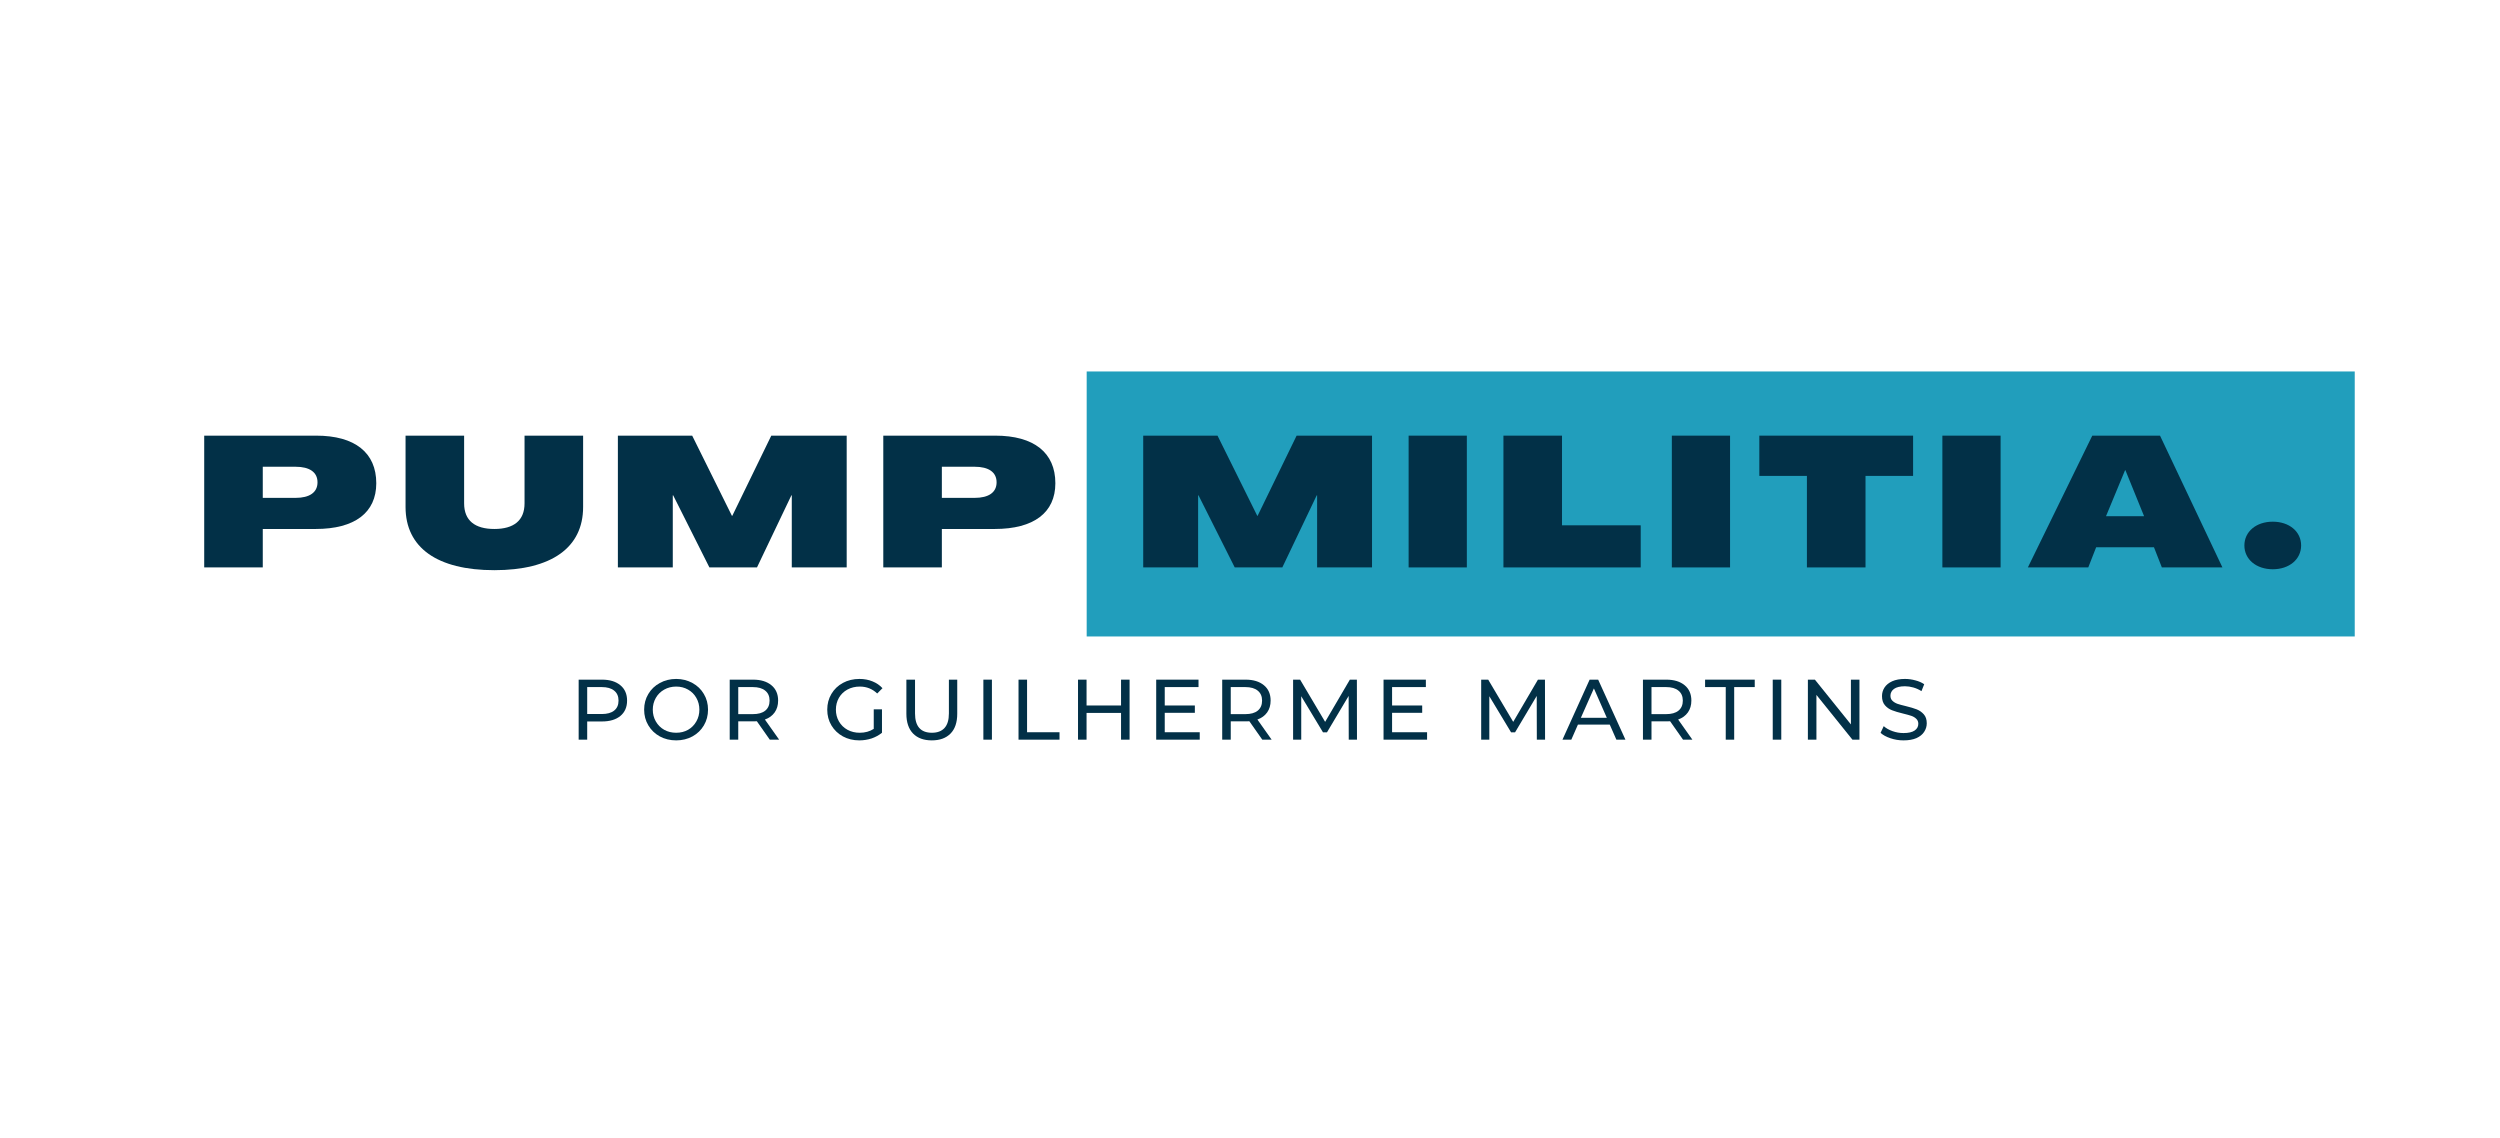
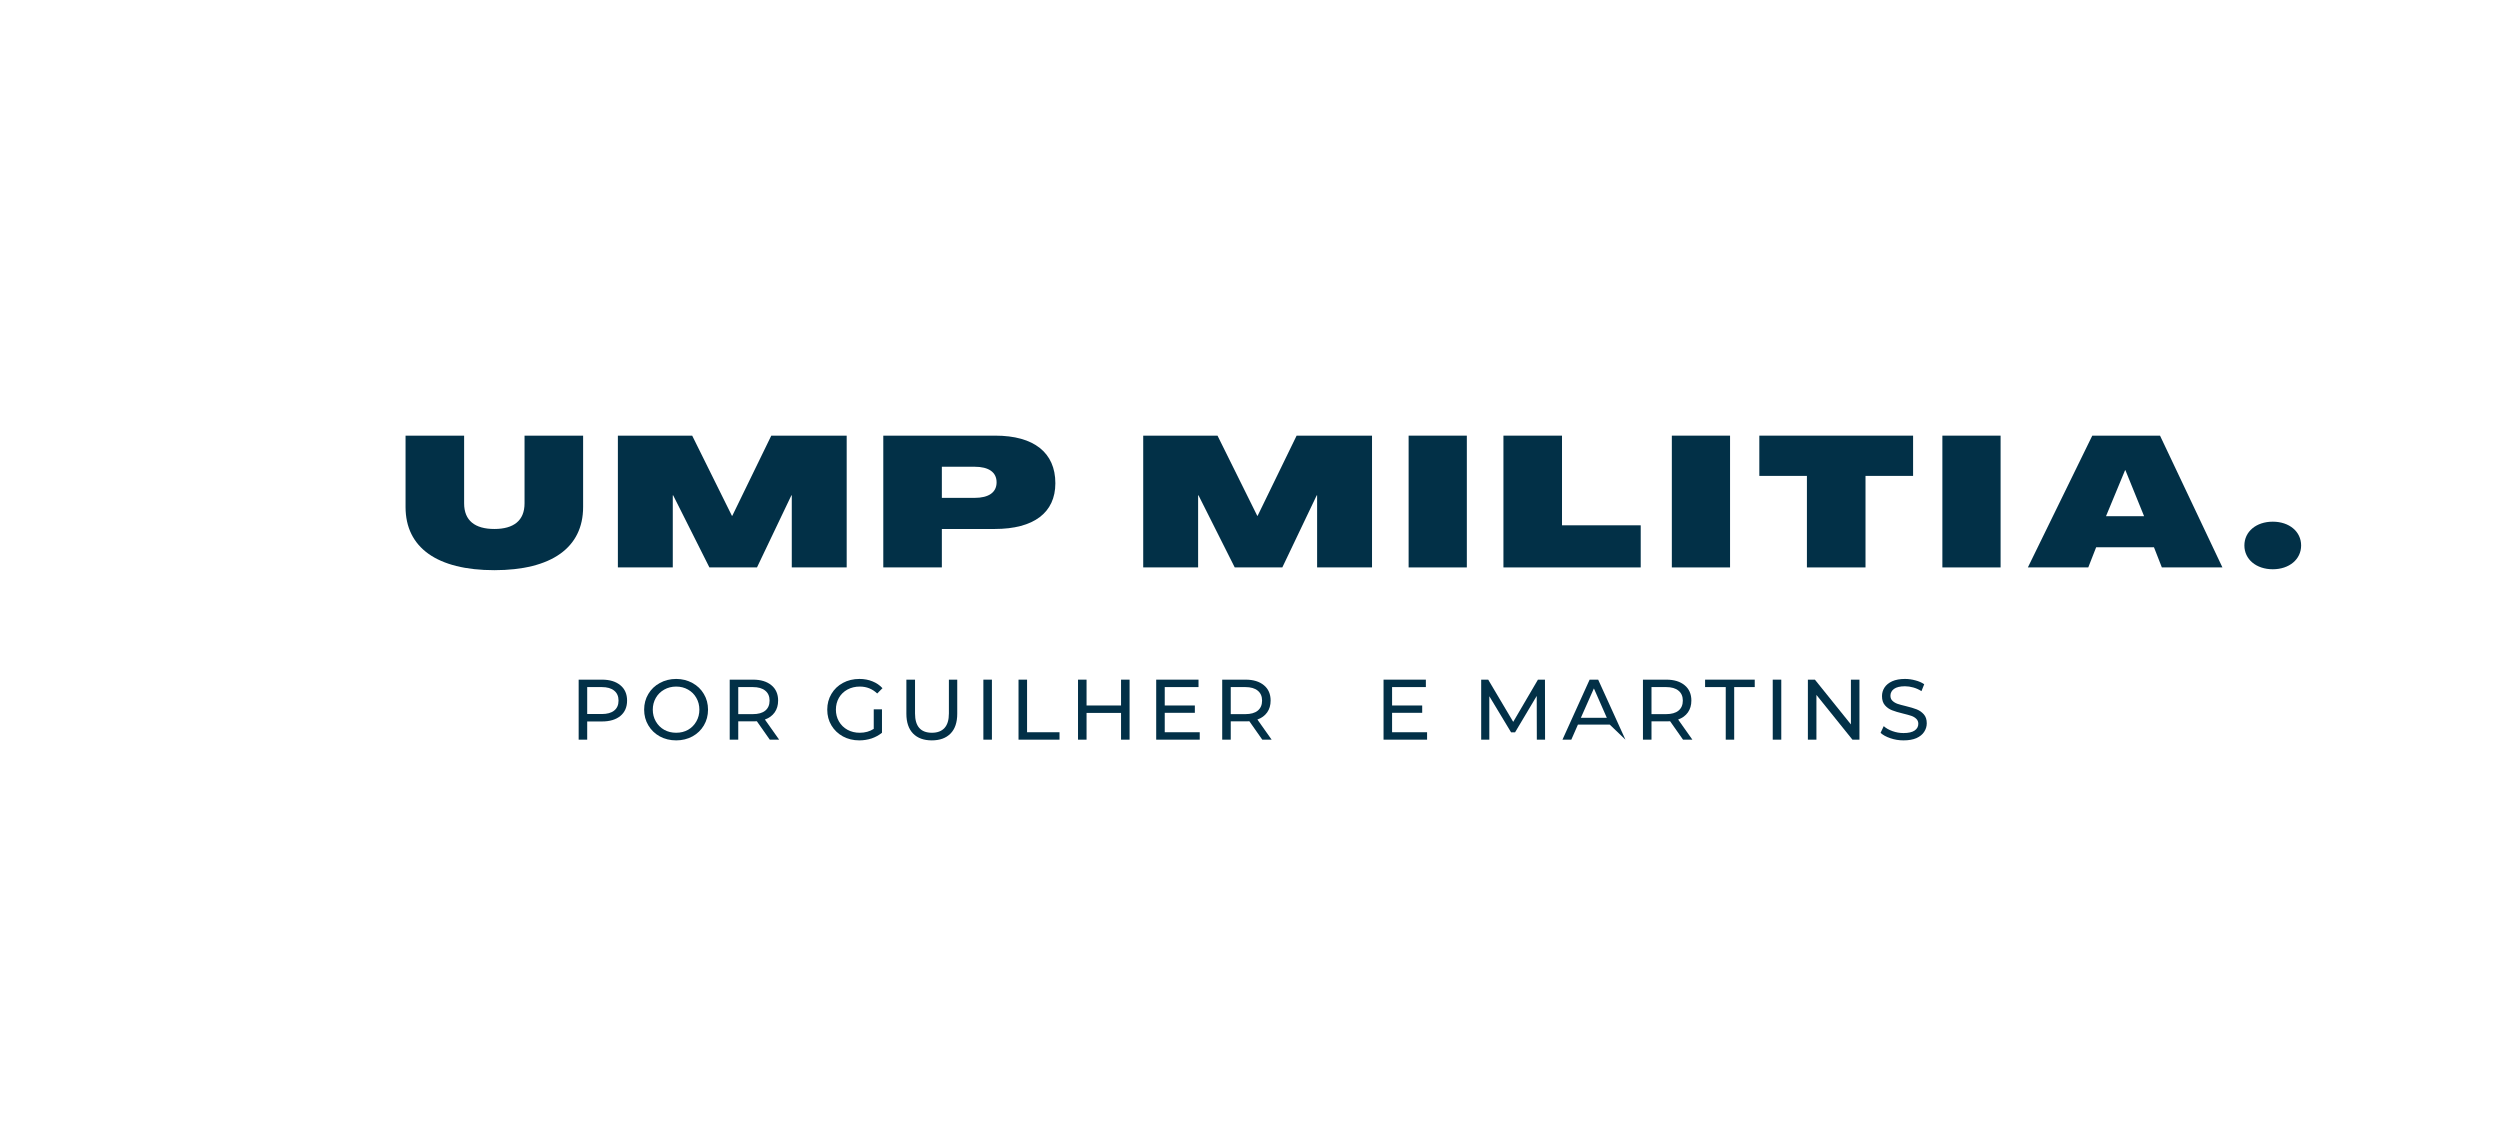
<svg xmlns="http://www.w3.org/2000/svg" width="512" viewBox="0 0 384 174.75" height="233" preserveAspectRatio="xMidYMid meet">
  <defs>
    <g />
    <clipPath id="945acbe7f8">
-       <path d="M 166.914 57.059 L 361.688 57.059 L 361.688 97.762 L 166.914 97.762 Z M 166.914 57.059 " clip-rule="nonzero" />
-     </clipPath>
+       </clipPath>
  </defs>
  <g clip-path="url(#945acbe7f8)">
    <path fill="#219ebc" d="M 166.914 57.059 L 361.688 57.059 L 361.688 97.762 L 166.914 97.762 Z M 166.914 57.059 " fill-opacity="1" fill-rule="nonzero" />
  </g>
  <g fill="#023047" fill-opacity="1">
    <g transform="translate(29.96, 87.157)">
      <g>
-         <path d="M 1.406 0 L 10.402 0 L 10.402 -5.906 L 18.527 -5.906 C 24.52 -5.906 27.836 -8.406 27.836 -12.934 C 27.836 -17.629 24.547 -20.242 18.613 -20.242 L 1.406 -20.242 Z M 10.402 -10.684 L 10.402 -15.465 L 15.438 -15.465 C 17.602 -15.465 18.809 -14.621 18.809 -13.074 C 18.809 -11.527 17.602 -10.684 15.438 -10.684 Z M 10.402 -10.684 " />
-       </g>
+         </g>
    </g>
  </g>
  <g fill="#023047" fill-opacity="1">
    <g transform="translate(61.168, 87.157)">
      <g>
        <path d="M 14.762 0.422 C 23.535 0.422 28.398 -3.035 28.398 -9.277 L 28.398 -20.242 L 19.402 -20.242 L 19.402 -9.84 C 19.402 -7.199 17.742 -5.906 14.762 -5.906 C 11.781 -5.906 10.121 -7.199 10.121 -9.84 L 10.121 -20.242 L 1.125 -20.242 L 1.125 -9.277 C 1.125 -3.035 5.988 0.422 14.762 0.422 Z M 14.762 0.422 " />
      </g>
    </g>
  </g>
  <g fill="#023047" fill-opacity="1">
    <g transform="translate(93.5, 87.157)">
      <g>
        <path d="M 1.406 0 L 9.84 0 L 9.84 -11.078 L 9.898 -11.078 L 15.465 0 L 22.773 0 L 28.059 -11.078 L 28.117 -11.078 L 28.117 0 L 36.551 0 L 36.551 -20.242 L 24.969 -20.242 L 18.98 -7.93 L 18.922 -7.93 L 12.82 -20.242 L 1.406 -20.242 Z M 1.406 0 " />
      </g>
    </g>
  </g>
  <g fill="#023047" fill-opacity="1">
    <g transform="translate(134.267, 87.157)">
      <g>
        <path d="M 1.406 0 L 10.402 0 L 10.402 -5.906 L 18.527 -5.906 C 24.52 -5.906 27.836 -8.406 27.836 -12.934 C 27.836 -17.629 24.547 -20.242 18.613 -20.242 L 1.406 -20.242 Z M 10.402 -10.684 L 10.402 -15.465 L 15.438 -15.465 C 17.602 -15.465 18.809 -14.621 18.809 -13.074 C 18.809 -11.527 17.602 -10.684 15.438 -10.684 Z M 10.402 -10.684 " />
      </g>
    </g>
  </g>
  <g fill="#023047" fill-opacity="1">
    <g transform="translate(165.475, 87.157)">
      <g />
    </g>
  </g>
  <g fill="#023047" fill-opacity="1">
    <g transform="translate(174.191, 87.157)">
      <g>
        <path d="M 1.406 0 L 9.84 0 L 9.84 -11.078 L 9.898 -11.078 L 15.465 0 L 22.773 0 L 28.059 -11.078 L 28.117 -11.078 L 28.117 0 L 36.551 0 L 36.551 -20.242 L 24.969 -20.242 L 18.98 -7.93 L 18.922 -7.93 L 12.82 -20.242 L 1.406 -20.242 Z M 1.406 0 " />
      </g>
    </g>
  </g>
  <g fill="#023047" fill-opacity="1">
    <g transform="translate(214.958, 87.157)">
      <g>
        <path d="M 1.406 0 L 10.348 0 L 10.348 -20.242 L 1.406 -20.242 Z M 1.406 0 " />
      </g>
    </g>
  </g>
  <g fill="#023047" fill-opacity="1">
    <g transform="translate(229.522, 87.157)">
      <g>
        <path d="M 1.406 0 L 22.492 0 L 22.492 -6.469 L 10.402 -6.469 L 10.402 -20.242 L 1.406 -20.242 Z M 1.406 0 " />
      </g>
    </g>
  </g>
  <g fill="#023047" fill-opacity="1">
    <g transform="translate(255.388, 87.157)">
      <g>
        <path d="M 1.406 0 L 10.348 0 L 10.348 -20.242 L 1.406 -20.242 Z M 1.406 0 " />
      </g>
    </g>
  </g>
  <g fill="#023047" fill-opacity="1">
    <g transform="translate(269.952, 87.157)">
      <g>
        <path d="M 7.59 0 L 16.59 0 L 16.59 -14.059 L 23.898 -14.059 L 23.898 -20.242 L 0.281 -20.242 L 0.281 -14.059 L 7.59 -14.059 Z M 7.59 0 " />
      </g>
    </g>
  </g>
  <g fill="#023047" fill-opacity="1">
    <g transform="translate(296.943, 87.157)">
      <g>
        <path d="M 1.406 0 L 10.348 0 L 10.348 -20.242 L 1.406 -20.242 Z M 1.406 0 " />
      </g>
    </g>
  </g>
  <g fill="#023047" fill-opacity="1">
    <g transform="translate(311.507, 87.157)">
      <g>
        <path d="M -0.027 0 L 9.25 0 L 10.461 -3.094 L 19.344 -3.094 L 20.555 0 L 29.859 0 L 20.273 -20.242 L 9.867 -20.242 Z M 11.977 -7.871 L 14.902 -14.93 L 14.957 -14.93 L 17.824 -7.871 Z M 11.977 -7.871 " />
      </g>
    </g>
  </g>
  <g fill="#023047" fill-opacity="1">
    <g transform="translate(344.176, 87.157)">
      <g>
        <path d="M 4.922 0.281 C 7.449 0.281 9.277 -1.238 9.277 -3.375 C 9.277 -5.512 7.449 -7.027 4.922 -7.027 C 2.391 -7.027 0.562 -5.512 0.562 -3.375 C 0.562 -1.238 2.391 0.281 4.922 0.281 Z M 4.922 0.281 " />
      </g>
    </g>
  </g>
  <g fill="#023047" fill-opacity="1">
    <g transform="translate(87.491, 113.613)">
      <g>
        <path d="M 4.984 -9.219 C 6.172 -9.219 7.109 -8.93 7.797 -8.359 C 8.484 -7.797 8.828 -7.008 8.828 -6 C 8.828 -5 8.484 -4.211 7.797 -3.641 C 7.109 -3.078 6.172 -2.797 4.984 -2.797 L 2.703 -2.797 L 2.703 0 L 1.391 0 L 1.391 -9.219 Z M 4.938 -3.938 C 5.77 -3.938 6.406 -4.113 6.844 -4.469 C 7.289 -4.82 7.516 -5.332 7.516 -6 C 7.516 -6.664 7.289 -7.176 6.844 -7.531 C 6.406 -7.895 5.77 -8.078 4.938 -8.078 L 2.703 -8.078 L 2.703 -3.938 Z M 4.938 -3.938 " />
      </g>
    </g>
  </g>
  <g fill="#023047" fill-opacity="1">
    <g transform="translate(98.315, 113.613)">
      <g>
        <path d="M 5.547 0.109 C 4.617 0.109 3.781 -0.094 3.031 -0.5 C 2.281 -0.914 1.691 -1.484 1.266 -2.203 C 0.836 -2.922 0.625 -3.723 0.625 -4.609 C 0.625 -5.492 0.836 -6.297 1.266 -7.016 C 1.691 -7.734 2.281 -8.297 3.031 -8.703 C 3.781 -9.117 4.617 -9.328 5.547 -9.328 C 6.461 -9.328 7.297 -9.117 8.047 -8.703 C 8.797 -8.297 9.379 -7.734 9.797 -7.016 C 10.223 -6.305 10.438 -5.504 10.438 -4.609 C 10.438 -3.711 10.223 -2.906 9.797 -2.188 C 9.379 -1.477 8.797 -0.914 8.047 -0.5 C 7.297 -0.094 6.461 0.109 5.547 0.109 Z M 5.547 -1.062 C 6.223 -1.062 6.832 -1.211 7.375 -1.516 C 7.914 -1.828 8.336 -2.254 8.641 -2.797 C 8.953 -3.336 9.109 -3.941 9.109 -4.609 C 9.109 -5.273 8.953 -5.879 8.641 -6.422 C 8.336 -6.961 7.914 -7.383 7.375 -7.688 C 6.832 -8 6.223 -8.156 5.547 -8.156 C 4.867 -8.156 4.254 -8 3.703 -7.688 C 3.16 -7.383 2.734 -6.961 2.422 -6.422 C 2.109 -5.879 1.953 -5.273 1.953 -4.609 C 1.953 -3.941 2.109 -3.336 2.422 -2.797 C 2.734 -2.254 3.16 -1.828 3.703 -1.516 C 4.254 -1.211 4.867 -1.062 5.547 -1.062 Z M 5.547 -1.062 " />
      </g>
    </g>
  </g>
  <g fill="#023047" fill-opacity="1">
    <g transform="translate(110.692, 113.613)">
      <g>
        <path d="M 7.547 0 L 5.562 -2.828 C 5.312 -2.816 5.117 -2.812 4.984 -2.812 L 2.703 -2.812 L 2.703 0 L 1.391 0 L 1.391 -9.219 L 4.984 -9.219 C 6.172 -9.219 7.109 -8.93 7.797 -8.359 C 8.484 -7.797 8.828 -7.008 8.828 -6 C 8.828 -5.289 8.648 -4.688 8.297 -4.188 C 7.941 -3.688 7.441 -3.32 6.797 -3.094 L 8.984 0 Z M 4.938 -3.922 C 5.77 -3.922 6.406 -4.098 6.844 -4.453 C 7.289 -4.816 7.516 -5.332 7.516 -6 C 7.516 -6.664 7.289 -7.176 6.844 -7.531 C 6.406 -7.895 5.77 -8.078 4.938 -8.078 L 2.703 -8.078 L 2.703 -3.922 Z M 4.938 -3.922 " />
      </g>
    </g>
  </g>
  <g fill="#023047" fill-opacity="1">
    <g transform="translate(121.582, 113.613)">
      <g />
    </g>
  </g>
  <g fill="#023047" fill-opacity="1">
    <g transform="translate(126.441, 113.613)">
      <g>
        <path d="M 7.766 -4.656 L 9.031 -4.656 L 9.031 -1.062 C 8.57 -0.688 8.039 -0.395 7.438 -0.188 C 6.832 0.008 6.203 0.109 5.547 0.109 C 4.617 0.109 3.781 -0.094 3.031 -0.5 C 2.281 -0.914 1.691 -1.477 1.266 -2.188 C 0.836 -2.906 0.625 -3.711 0.625 -4.609 C 0.625 -5.504 0.836 -6.312 1.266 -7.031 C 1.691 -7.75 2.281 -8.312 3.031 -8.719 C 3.781 -9.125 4.629 -9.328 5.578 -9.328 C 6.305 -9.328 6.973 -9.203 7.578 -8.953 C 8.18 -8.711 8.691 -8.363 9.109 -7.906 L 8.297 -7.094 C 7.555 -7.801 6.664 -8.156 5.625 -8.156 C 4.926 -8.156 4.297 -8.004 3.734 -7.703 C 3.172 -7.398 2.734 -6.977 2.422 -6.438 C 2.109 -5.895 1.953 -5.285 1.953 -4.609 C 1.953 -3.941 2.109 -3.336 2.422 -2.797 C 2.734 -2.254 3.172 -1.828 3.734 -1.516 C 4.297 -1.211 4.922 -1.062 5.609 -1.062 C 6.43 -1.062 7.148 -1.258 7.766 -1.656 Z M 7.766 -4.656 " />
      </g>
    </g>
  </g>
  <g fill="#023047" fill-opacity="1">
    <g transform="translate(137.923, 113.613)">
      <g>
        <path d="M 5.203 0.109 C 3.973 0.109 3.016 -0.238 2.328 -0.938 C 1.641 -1.645 1.297 -2.66 1.297 -3.984 L 1.297 -9.219 L 2.625 -9.219 L 2.625 -4.031 C 2.625 -2.051 3.488 -1.062 5.219 -1.062 C 6.062 -1.062 6.707 -1.305 7.156 -1.797 C 7.602 -2.285 7.828 -3.031 7.828 -4.031 L 7.828 -9.219 L 9.109 -9.219 L 9.109 -3.984 C 9.109 -2.648 8.766 -1.633 8.078 -0.938 C 7.391 -0.238 6.43 0.109 5.203 0.109 Z M 5.203 0.109 " />
      </g>
    </g>
  </g>
  <g fill="#023047" fill-opacity="1">
    <g transform="translate(149.655, 113.613)">
      <g>
        <path d="M 1.391 -9.219 L 2.703 -9.219 L 2.703 0 L 1.391 0 Z M 1.391 -9.219 " />
      </g>
    </g>
  </g>
  <g fill="#023047" fill-opacity="1">
    <g transform="translate(155.054, 113.613)">
      <g>
        <path d="M 1.391 -9.219 L 2.703 -9.219 L 2.703 -1.141 L 7.688 -1.141 L 7.688 0 L 1.391 0 Z M 1.391 -9.219 " />
      </g>
    </g>
  </g>
  <g fill="#023047" fill-opacity="1">
    <g transform="translate(164.192, 113.613)">
      <g>
        <path d="M 9.312 -9.219 L 9.312 0 L 8 0 L 8 -4.109 L 2.703 -4.109 L 2.703 0 L 1.391 0 L 1.391 -9.219 L 2.703 -9.219 L 2.703 -5.25 L 8 -5.25 L 8 -9.219 Z M 9.312 -9.219 " />
      </g>
    </g>
  </g>
  <g fill="#023047" fill-opacity="1">
    <g transform="translate(176.201, 113.613)">
      <g>
        <path d="M 8.078 -1.141 L 8.078 0 L 1.391 0 L 1.391 -9.219 L 7.891 -9.219 L 7.891 -8.078 L 2.703 -8.078 L 2.703 -5.25 L 7.328 -5.25 L 7.328 -4.125 L 2.703 -4.125 L 2.703 -1.141 Z M 8.078 -1.141 " />
      </g>
    </g>
  </g>
  <g fill="#023047" fill-opacity="1">
    <g transform="translate(186.34, 113.613)">
      <g>
        <path d="M 7.547 0 L 5.562 -2.828 C 5.312 -2.816 5.117 -2.812 4.984 -2.812 L 2.703 -2.812 L 2.703 0 L 1.391 0 L 1.391 -9.219 L 4.984 -9.219 C 6.172 -9.219 7.109 -8.93 7.797 -8.359 C 8.484 -7.797 8.828 -7.008 8.828 -6 C 8.828 -5.289 8.648 -4.688 8.297 -4.188 C 7.941 -3.688 7.441 -3.32 6.797 -3.094 L 8.984 0 Z M 4.938 -3.922 C 5.77 -3.922 6.406 -4.098 6.844 -4.453 C 7.289 -4.816 7.516 -5.332 7.516 -6 C 7.516 -6.664 7.289 -7.176 6.844 -7.531 C 6.406 -7.895 5.77 -8.078 4.938 -8.078 L 2.703 -8.078 L 2.703 -3.922 Z M 4.938 -3.922 " />
      </g>
    </g>
  </g>
  <g fill="#023047" fill-opacity="1">
    <g transform="translate(197.229, 113.613)">
      <g>
-         <path d="M 9.938 0 L 9.922 -6.719 L 6.594 -1.125 L 5.984 -1.125 L 2.641 -6.672 L 2.641 0 L 1.391 0 L 1.391 -9.219 L 2.469 -9.219 L 6.312 -2.734 L 10.109 -9.219 L 11.188 -9.219 L 11.203 0 Z M 9.938 0 " />
-       </g>
+         </g>
    </g>
  </g>
  <g fill="#023047" fill-opacity="1">
    <g transform="translate(211.121, 113.613)">
      <g>
        <path d="M 8.078 -1.141 L 8.078 0 L 1.391 0 L 1.391 -9.219 L 7.891 -9.219 L 7.891 -8.078 L 2.703 -8.078 L 2.703 -5.25 L 7.328 -5.25 L 7.328 -4.125 L 2.703 -4.125 L 2.703 -1.141 Z M 8.078 -1.141 " />
      </g>
    </g>
  </g>
  <g fill="#023047" fill-opacity="1">
    <g transform="translate(221.26, 113.613)">
      <g />
    </g>
  </g>
  <g fill="#023047" fill-opacity="1">
    <g transform="translate(226.119, 113.613)">
      <g>
        <path d="M 9.938 0 L 9.922 -6.719 L 6.594 -1.125 L 5.984 -1.125 L 2.641 -6.672 L 2.641 0 L 1.391 0 L 1.391 -9.219 L 2.469 -9.219 L 6.312 -2.734 L 10.109 -9.219 L 11.188 -9.219 L 11.203 0 Z M 9.938 0 " />
      </g>
    </g>
  </g>
  <g fill="#023047" fill-opacity="1">
    <g transform="translate(240.01, 113.613)">
      <g>
-         <path d="M 7.25 -2.312 L 2.359 -2.312 L 1.344 0 L -0.016 0 L 4.156 -9.219 L 5.469 -9.219 L 9.656 0 L 8.266 0 Z M 6.797 -3.359 L 4.812 -7.875 L 2.812 -3.359 Z M 6.797 -3.359 " />
+         <path d="M 7.25 -2.312 L 2.359 -2.312 L 1.344 0 L -0.016 0 L 4.156 -9.219 L 5.469 -9.219 L 9.656 0 Z M 6.797 -3.359 L 4.812 -7.875 L 2.812 -3.359 Z M 6.797 -3.359 " />
      </g>
    </g>
  </g>
  <g fill="#023047" fill-opacity="1">
    <g transform="translate(250.966, 113.613)">
      <g>
        <path d="M 7.547 0 L 5.562 -2.828 C 5.312 -2.816 5.117 -2.812 4.984 -2.812 L 2.703 -2.812 L 2.703 0 L 1.391 0 L 1.391 -9.219 L 4.984 -9.219 C 6.172 -9.219 7.109 -8.93 7.797 -8.359 C 8.484 -7.797 8.828 -7.008 8.828 -6 C 8.828 -5.289 8.648 -4.688 8.297 -4.188 C 7.941 -3.688 7.441 -3.32 6.797 -3.094 L 8.984 0 Z M 4.938 -3.922 C 5.77 -3.922 6.406 -4.098 6.844 -4.453 C 7.289 -4.816 7.516 -5.332 7.516 -6 C 7.516 -6.664 7.289 -7.176 6.844 -7.531 C 6.406 -7.895 5.77 -8.078 4.938 -8.078 L 2.703 -8.078 L 2.703 -3.922 Z M 4.938 -3.922 " />
      </g>
    </g>
  </g>
  <g fill="#023047" fill-opacity="1">
    <g transform="translate(261.855, 113.613)">
      <g>
        <path d="M 3.219 -8.078 L 0.047 -8.078 L 0.047 -9.219 L 7.672 -9.219 L 7.672 -8.078 L 4.516 -8.078 L 4.516 0 L 3.219 0 Z M 3.219 -8.078 " />
      </g>
    </g>
  </g>
  <g fill="#023047" fill-opacity="1">
    <g transform="translate(270.901, 113.613)">
      <g>
        <path d="M 1.391 -9.219 L 2.703 -9.219 L 2.703 0 L 1.391 0 Z M 1.391 -9.219 " />
      </g>
    </g>
  </g>
  <g fill="#023047" fill-opacity="1">
    <g transform="translate(276.3, 113.613)">
      <g>
        <path d="M 9.312 -9.219 L 9.312 0 L 8.234 0 L 2.703 -6.875 L 2.703 0 L 1.391 0 L 1.391 -9.219 L 2.469 -9.219 L 8 -2.344 L 8 -9.219 Z M 9.312 -9.219 " />
      </g>
    </g>
  </g>
  <g fill="#023047" fill-opacity="1">
    <g transform="translate(288.309, 113.613)">
      <g>
        <path d="M 4.062 0.109 C 3.375 0.109 2.707 0 2.062 -0.219 C 1.414 -0.438 0.91 -0.711 0.547 -1.047 L 1.031 -2.078 C 1.375 -1.766 1.82 -1.508 2.375 -1.312 C 2.926 -1.113 3.488 -1.016 4.062 -1.016 C 4.832 -1.016 5.406 -1.145 5.781 -1.406 C 6.156 -1.664 6.344 -2.008 6.344 -2.438 C 6.344 -2.75 6.238 -3.004 6.031 -3.203 C 5.832 -3.398 5.582 -3.551 5.281 -3.656 C 4.977 -3.758 4.547 -3.879 3.984 -4.016 C 3.297 -4.18 2.738 -4.348 2.312 -4.516 C 1.883 -4.68 1.52 -4.938 1.219 -5.281 C 0.914 -5.633 0.766 -6.102 0.766 -6.688 C 0.766 -7.176 0.895 -7.617 1.156 -8.016 C 1.414 -8.41 1.805 -8.727 2.328 -8.969 C 2.859 -9.207 3.516 -9.328 4.297 -9.328 C 4.836 -9.328 5.367 -9.254 5.891 -9.109 C 6.422 -8.973 6.875 -8.773 7.25 -8.516 L 6.828 -7.453 C 6.441 -7.703 6.023 -7.891 5.578 -8.016 C 5.141 -8.141 4.711 -8.203 4.297 -8.203 C 3.547 -8.203 2.984 -8.066 2.609 -7.797 C 2.242 -7.523 2.062 -7.176 2.062 -6.75 C 2.062 -6.426 2.164 -6.164 2.375 -5.969 C 2.582 -5.77 2.844 -5.613 3.156 -5.5 C 3.469 -5.395 3.891 -5.281 4.422 -5.156 C 5.117 -4.988 5.676 -4.82 6.094 -4.656 C 6.52 -4.488 6.883 -4.234 7.188 -3.891 C 7.488 -3.555 7.641 -3.098 7.641 -2.516 C 7.641 -2.035 7.504 -1.594 7.234 -1.188 C 6.973 -0.789 6.578 -0.473 6.047 -0.234 C 5.516 -0.004 4.852 0.109 4.062 0.109 Z M 4.062 0.109 " />
      </g>
    </g>
  </g>
</svg>